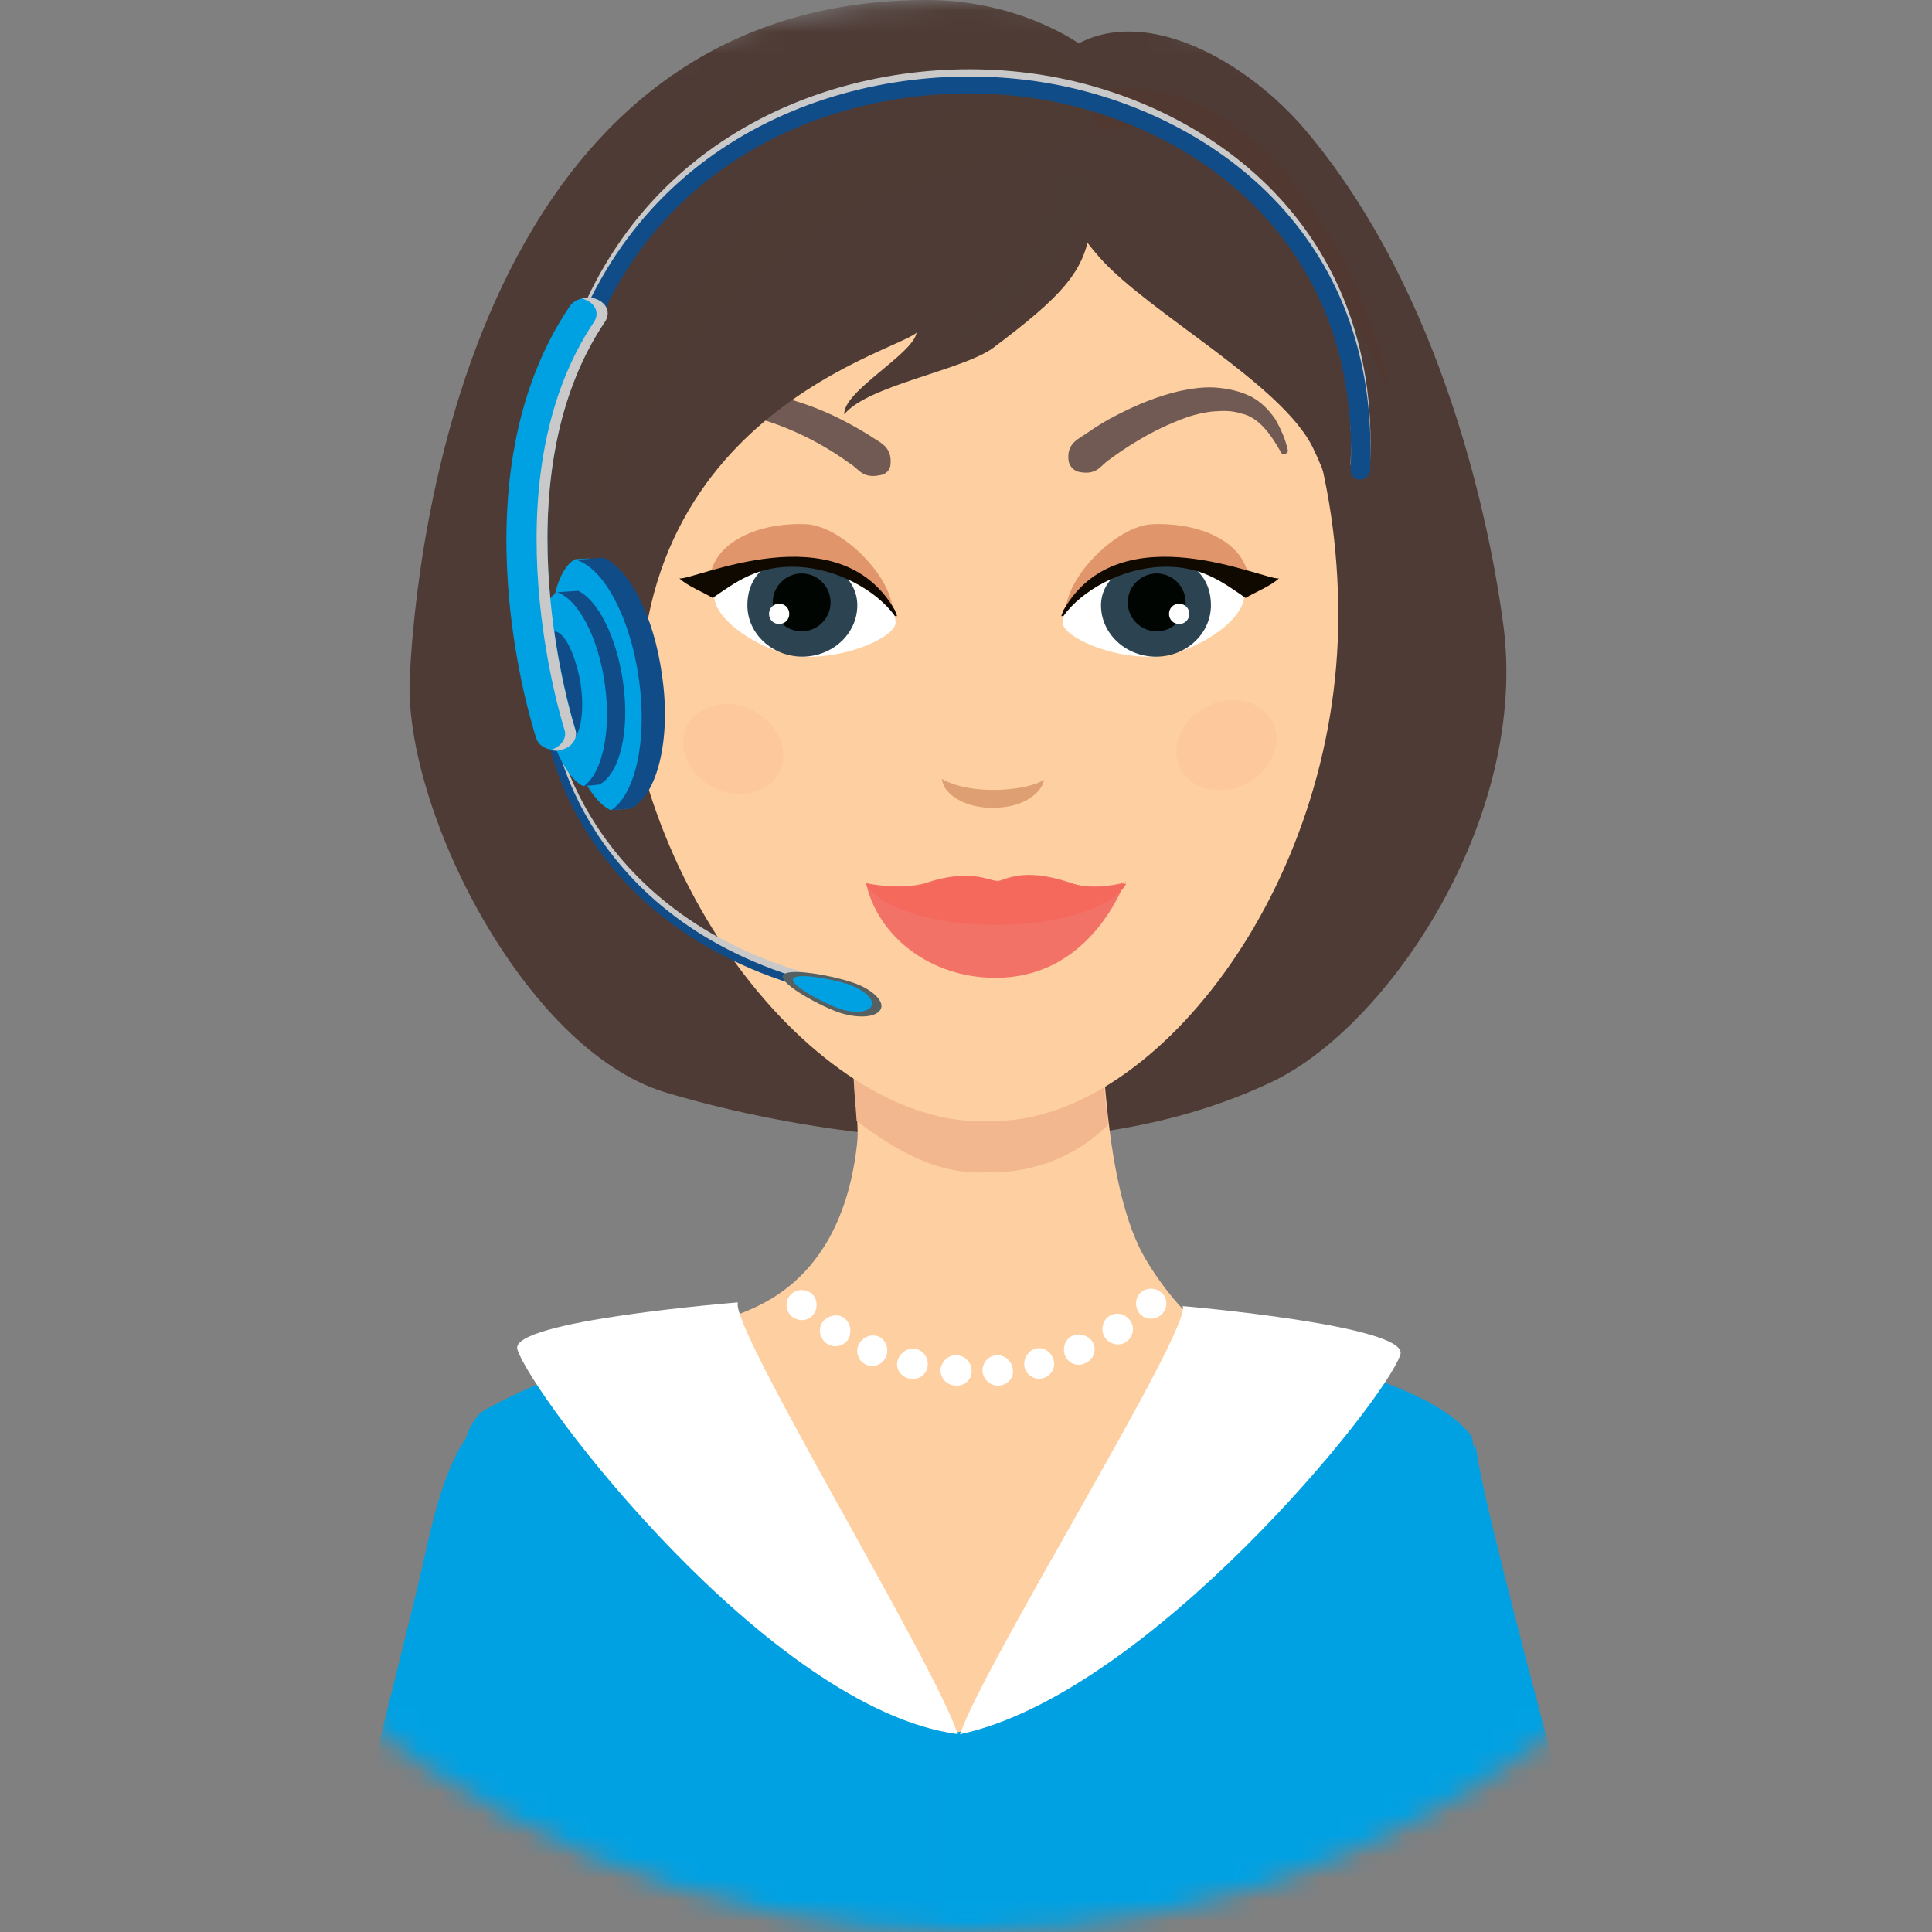
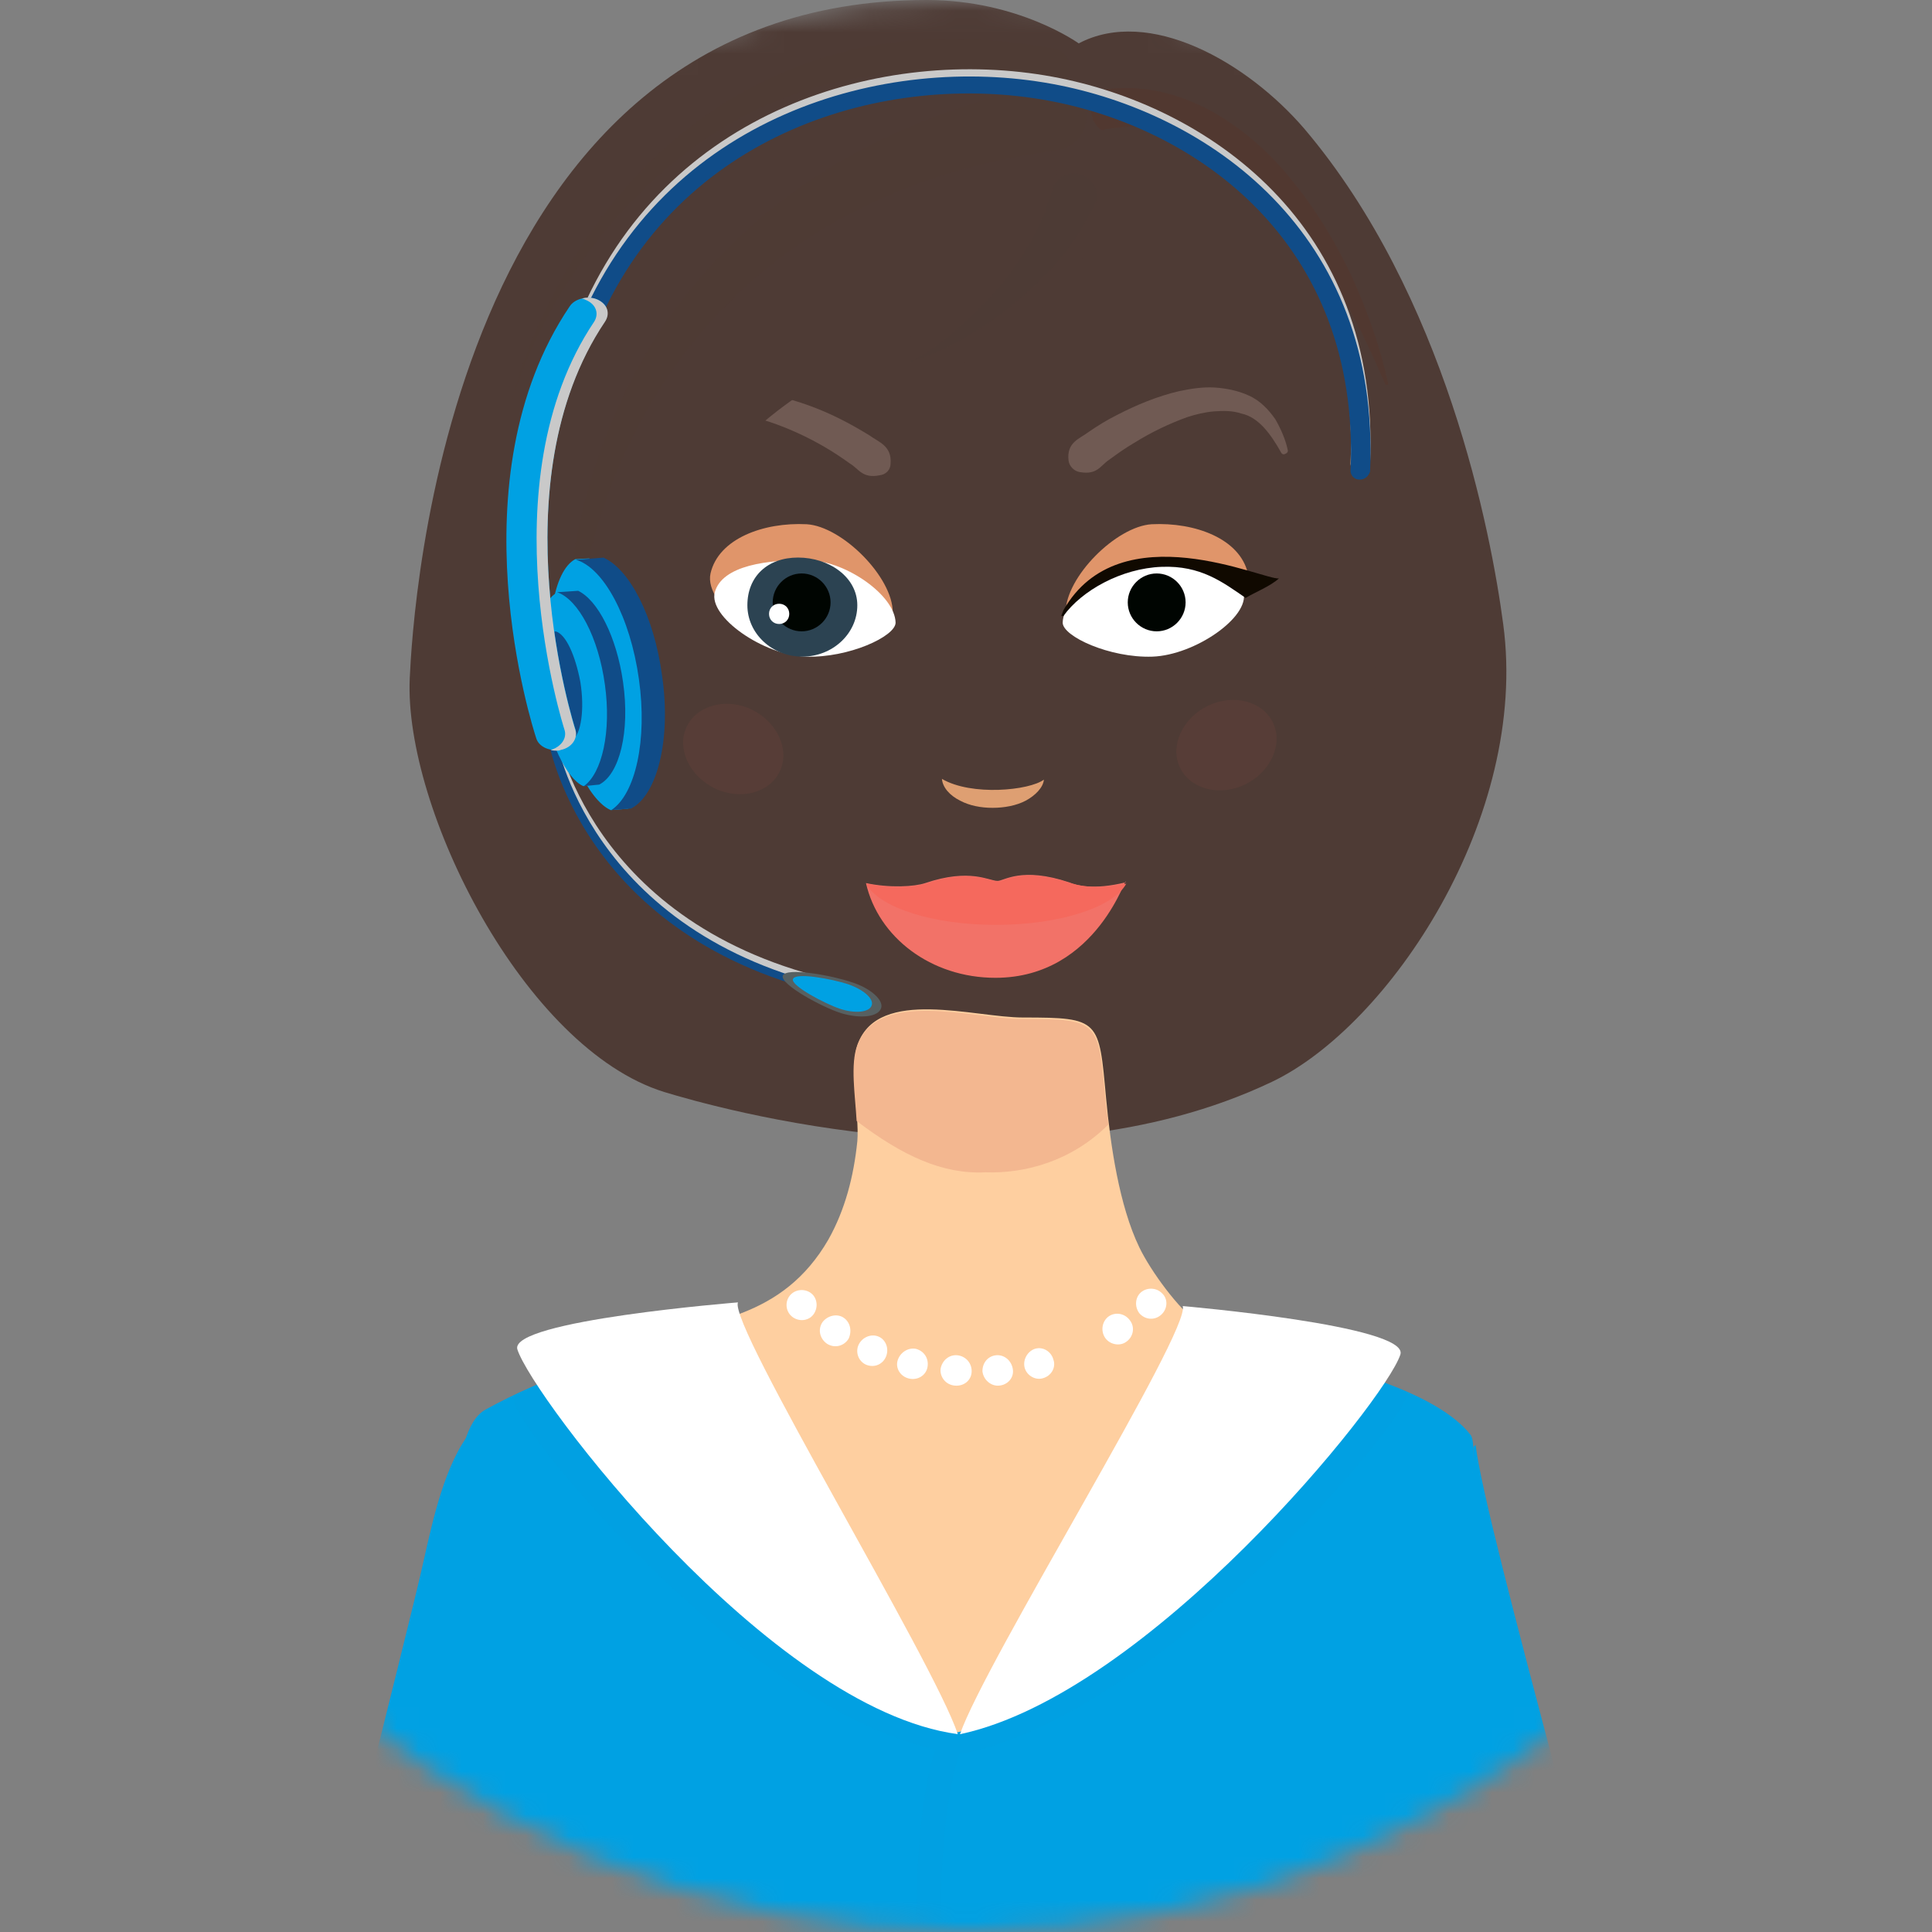
<svg xmlns="http://www.w3.org/2000/svg" width="90" height="90" viewBox="0 0 90 90" fill="none">
  <rect x="0" y="0" width="90" height="90" fill="#808080" stroke="none" />
  <mask id="mask0" mask-type="alpha" maskUnits="userSpaceOnUse" x="0" y="0" width="90" height="90">
    <circle cx="45" cy="45" r="45" fill="#C4C4C4" />
  </mask>
  <g mask="url(#mask0)">
    <path d="M22.62 65.662C19.083 67.615 23.092 88.57 27.27 94.466C29.392 97.464 29.493 111.411 27.708 114.208C25.821 117.172 23.766 120.406 22.284 123.539C21.34 125.561 20.464 128.054 20.094 130.277C19.892 131.591 19.487 136.476 20.869 137.318C22.183 138.093 26.832 135.364 27.876 134.691C30.369 133.141 32.963 131.861 35.422 130.277C38.454 128.323 40.307 125.19 44.081 127.616C48.763 130.581 52.435 134.859 57.624 137.049C60.352 138.194 63.553 139.003 66.484 138.026C69.112 137.184 67.865 135.6 67.158 133.41C66.517 131.389 66.282 129.098 65.237 127.313C54.154 108.952 59.342 97.734 61.06 95.139C61.835 93.96 62.677 93.455 63.688 92.512C65.035 91.265 69.482 68.087 68.505 66.841C66.956 64.853 62.441 63.674 60.184 63.169C58.735 62.832 57.287 62.63 55.67 62.63C50.145 62.663 34.984 62.158 31.75 62.562C28.617 63.034 25.383 64.145 22.62 65.662Z" fill="#00A1E3" />
    <path d="M50.25 2.021C53.518 0.303 58.066 2.864 60.761 5.997C67.33 13.745 69.453 24.762 70.025 29.074C71.238 38.069 64.703 47.805 59.245 50.399C47.925 55.789 33.271 51.578 30.946 50.871C24.41 48.849 18.818 37.664 19.087 31.6C19.222 28.703 20.738 0 43.175 0C47.454 0 50.25 2.021 50.25 2.021Z" fill="#4E3B35" />
    <path d="M38.59 57.742C36.468 61.414 33.032 61.617 29.629 62.391C35.727 70.982 52.302 72.532 58.703 62.964C57.995 62.156 56.715 62.29 55.839 61.65C54.896 60.976 53.616 59.225 53.077 58.113C52.133 56.159 51.729 53.329 51.527 51.173C51.19 47.501 51.257 47.4 47.653 47.4C45.395 47.4 40.949 45.985 39.971 48.612C39.533 49.792 40.039 51.88 39.938 53.161C39.769 54.811 39.365 56.361 38.59 57.742Z" fill="#FECFA0" />
    <path d="M45.901 54.61C47.721 54.678 49.91 54.105 51.629 52.387C51.595 51.983 51.528 51.612 51.494 51.242C51.157 47.569 51.224 47.468 47.62 47.468C45.362 47.468 40.916 46.053 39.938 48.681C39.602 49.591 39.837 51.006 39.905 52.218C42.027 53.836 43.914 54.712 45.901 54.61Z" fill="#F3B790" />
-     <path d="M62.343 28.667C62.343 41.469 53.584 52.451 46.071 52.215C38.491 52.653 28.957 41.469 28.957 28.667C28.957 15.865 36.436 5.522 45.633 5.522C54.864 5.522 62.343 15.865 62.343 28.667Z" fill="#FECFA0" />
    <path d="M58.131 26.712C58.468 28.228 55.301 30.35 53.886 30.418C51.864 30.485 49.607 29.34 49.641 28.531C49.641 26.88 51.999 24.522 53.65 24.421C55.671 24.32 57.76 25.095 58.131 26.712Z" fill="#E0956A" />
    <path d="M57.926 27.59C58.229 28.736 55.669 30.521 53.681 30.589C51.694 30.656 49.504 29.645 49.504 29.005C49.538 27.725 51.795 26.175 53.446 26.108C55.467 26.041 57.589 26.344 57.926 27.59Z" fill="white" />
-     <path d="M56.41 28.198C56.41 29.512 55.264 30.59 53.849 30.59C52.434 30.59 51.289 29.512 51.289 28.198C51.289 26.884 52.67 26.042 54.085 26.042C55.5 26.009 56.41 26.851 56.41 28.198Z" fill="#2C4352" />
    <path d="M55.23 28.062C55.23 28.803 54.624 29.41 53.883 29.41C53.142 29.41 52.535 28.803 52.535 28.062C52.535 27.321 53.142 26.714 53.883 26.714C54.624 26.714 55.23 27.321 55.23 28.062Z" fill="#000501" />
-     <path d="M55.4 28.597C55.4 28.866 55.198 29.068 54.929 29.068C54.659 29.068 54.457 28.866 54.457 28.597C54.457 28.327 54.659 28.125 54.929 28.125C55.198 28.125 55.4 28.327 55.4 28.597Z" fill="white" />
    <path d="M54.12 26.405C55.94 26.338 56.95 27.113 58.028 27.854C58.466 27.584 59.174 27.315 59.578 26.944C58.904 27.045 52.166 23.811 49.539 28.426L49.438 28.696C49.438 28.696 49.505 28.696 49.539 28.696C50.381 27.517 52.234 26.472 54.12 26.405Z" fill="#100900" />
    <path d="M33.099 26.712C32.762 28.228 35.929 30.35 37.344 30.418C39.365 30.485 41.623 29.34 41.589 28.531C41.589 26.88 39.231 24.522 37.58 24.421C35.558 24.32 33.47 25.095 33.099 26.712Z" fill="#E0956A" />
    <path d="M33.298 27.59C32.995 28.736 35.555 30.521 37.543 30.589C39.531 30.656 41.72 29.645 41.72 29.005C41.687 27.725 39.429 26.175 37.779 26.108C35.757 26.041 33.635 26.344 33.298 27.59Z" fill="white" />
    <path d="M34.816 28.196C34.816 29.51 35.962 30.588 37.377 30.588C38.792 30.588 39.937 29.51 39.937 28.196C39.937 26.882 38.623 25.973 37.175 25.973C35.76 25.973 34.816 26.849 34.816 28.196Z" fill="#2C4352" />
    <path d="M35.996 28.062C35.996 28.803 36.602 29.41 37.344 29.41C38.085 29.41 38.691 28.803 38.691 28.062C38.691 27.321 38.085 26.714 37.344 26.714C36.602 26.714 35.996 27.321 35.996 28.062Z" fill="#000501" />
    <path d="M35.824 28.597C35.824 28.866 36.026 29.068 36.296 29.068C36.565 29.068 36.767 28.866 36.767 28.597C36.767 28.327 36.565 28.125 36.296 28.125C36.026 28.125 35.824 28.327 35.824 28.597Z" fill="white" />
-     <path d="M37.106 26.405C35.287 26.338 34.276 27.113 33.198 27.854C32.76 27.584 32.053 27.315 31.648 26.944C32.322 27.045 39.06 23.811 41.688 28.426L41.789 28.696C41.789 28.696 41.721 28.696 41.688 28.696C40.846 27.517 38.993 26.472 37.106 26.405Z" fill="#100900" />
    <path d="M49.777 21.455C49.676 20.612 50.282 20.444 50.686 20.141C51.124 19.837 51.562 19.568 52.034 19.332C52.944 18.861 53.921 18.456 54.931 18.221C55.437 18.119 55.976 18.018 56.582 18.052C57.087 18.086 57.66 18.187 58.165 18.423C58.704 18.658 59.109 19.096 59.412 19.534C59.681 20.006 59.884 20.478 59.985 20.949C60.018 21.05 59.951 21.118 59.85 21.151C59.782 21.185 59.715 21.151 59.681 21.084C59.21 20.242 58.637 19.433 57.828 19.265C57.424 19.13 57.02 19.13 56.548 19.164C56.144 19.198 55.706 19.299 55.302 19.433C54.46 19.736 53.617 20.141 52.809 20.646C52.405 20.882 52.034 21.151 51.663 21.421C51.259 21.69 51.124 22.128 50.316 21.994C50.046 21.96 49.81 21.724 49.777 21.455Z" fill="#705A53" />
    <path d="M40.981 22.139C40.172 22.307 40.004 21.835 39.6 21.599C39.229 21.33 38.825 21.06 38.42 20.825C37.612 20.353 36.736 19.949 35.826 19.645C35.388 19.511 34.917 19.376 34.513 19.376C34.243 19.376 34.041 19.342 33.805 19.376C33.569 19.376 33.367 19.41 33.165 19.477C32.761 19.578 32.356 19.78 32.053 20.117C31.75 20.454 31.447 20.858 31.211 21.262C31.177 21.33 31.076 21.364 30.975 21.33C30.908 21.296 30.874 21.195 30.908 21.128C31.043 20.622 31.245 20.151 31.548 19.679C31.851 19.207 32.323 18.803 32.862 18.601C33.401 18.365 33.974 18.298 34.479 18.264C35.085 18.23 35.624 18.298 36.13 18.433C37.174 18.669 38.185 19.039 39.128 19.511C39.6 19.747 40.071 20.016 40.509 20.286C40.913 20.589 41.553 20.757 41.486 21.599C41.486 21.869 41.284 22.105 40.981 22.139Z" fill="#705A53" />
    <path d="M30.234 37.09C30.941 41.233 32.828 47.062 36.433 49.352C31.649 49.049 26.696 42.109 24.945 37.73C22.553 31.699 22.081 25.063 24.102 18.864C25.719 13.945 37.41 1.885 49.032 4.31C51.054 4.748 50.885 8.959 50.784 10.442C50.649 12.598 49.403 13.844 46.27 16.202C44.855 17.247 40.408 17.954 39.33 19.302C39.263 18.224 42.53 16.506 42.699 15.495C41.654 16.472 27.269 19.875 30.234 37.09Z" fill="#4E3B35" />
    <path d="M49.806 41.103C47.583 40.362 46.775 41.036 46.471 41.036C46.067 41.036 45.191 40.43 43.102 41.137C42.597 41.306 41.452 41.373 40.34 41.137C40.913 43.664 43.372 45.55 46.37 45.55C51.188 45.55 52.535 40.497 52.434 41.103C50.918 41.474 50.143 41.238 49.806 41.103Z" fill="#F27268" />
    <path d="M49.838 41.131C47.614 40.39 46.806 41.064 46.502 41.064C46.098 41.064 45.222 40.457 43.134 41.165C42.628 41.333 41.483 41.401 40.371 41.165C40.371 41.198 40.371 41.232 40.405 41.266C41.079 42.31 43.504 43.085 46.401 43.085C49.4 43.085 51.893 42.243 52.465 41.165C50.916 41.468 50.175 41.232 49.838 41.131Z" fill="#F5695D" />
    <path d="M43.879 36.284C45.26 37.093 47.955 36.823 48.629 36.318C48.595 36.688 48.225 37.059 47.787 37.295C47.349 37.53 46.776 37.632 46.237 37.632C45.698 37.632 45.159 37.53 44.721 37.295C44.249 37.059 43.913 36.688 43.879 36.284Z" fill="#DE9F72" />
    <path d="M52.975 5.429C68.506 9.505 64.16 40.128 61.7 41.88C60.184 42.925 65.777 30.392 61.161 20.858C59.713 17.893 53.548 14.592 51.257 12.032C47.888 8.292 48.831 4.35 52.975 5.429Z" fill="#4E3B35" />
    <g opacity="0.34">
      <g opacity="0.34">
        <path opacity="0.34" d="M49.237 7.006C46.003 7.444 42.903 8.286 40.04 9.735C37.176 11.15 34.582 13.171 32.527 15.664C30.438 18.157 28.889 21.122 27.912 24.255C26.934 27.388 26.463 30.791 26.901 34.092C26.901 34.126 26.867 34.159 26.867 34.159C26.833 34.159 26.8 34.126 26.8 34.126C26.092 30.824 26.328 27.354 27.069 24.053C27.844 20.717 29.225 17.517 31.247 14.687C33.268 11.857 35.896 9.465 38.928 7.646C41.926 5.861 45.329 4.648 48.698 3.907H48.731C49.574 3.738 50.416 4.277 50.584 5.119C50.753 5.962 50.214 6.804 49.371 6.972C49.338 7.006 49.27 7.006 49.237 7.006Z" fill="#5A3427" />
      </g>
    </g>
    <g opacity="0.34">
      <g opacity="0.34">
        <path opacity="0.34" d="M48.663 4.077C46.069 3.437 43.442 3.168 40.814 3.504C38.186 3.808 35.659 4.717 33.402 6.132C31.145 7.547 29.157 9.434 27.54 11.59C25.923 13.746 24.609 16.172 23.801 18.799C24.475 16.138 25.654 13.645 27.17 11.32C28.686 9.03 30.606 6.974 32.897 5.357C35.188 3.74 37.849 2.629 40.645 2.123C43.442 1.618 46.339 1.753 49.068 2.258H49.101C49.607 2.359 49.944 2.831 49.843 3.37C49.741 3.875 49.27 4.212 48.731 4.111C48.697 4.111 48.663 4.111 48.663 4.077Z" fill="#5A3427" />
      </g>
    </g>
    <path opacity="0.34" d="M50.953 9.632C50.75 10.003 50.481 10.542 50.211 10.946C49.942 11.351 49.639 11.755 49.336 12.126C48.695 12.867 47.988 13.54 47.247 14.147C46.506 14.753 45.731 15.292 44.889 15.764C44.08 16.235 43.204 16.64 42.328 16.876C43.17 16.471 43.911 15.932 44.585 15.326C45.293 14.72 45.899 14.079 46.506 13.406C47.078 12.732 47.584 11.991 48.022 11.216C48.224 10.845 48.426 10.441 48.594 10.07C48.763 9.666 48.864 9.329 48.999 8.858C49.167 8.285 49.74 7.948 50.312 8.116C50.885 8.285 51.222 8.858 51.054 9.43C51.02 9.498 50.986 9.565 50.953 9.632Z" fill="#4E3B35" />
    <path opacity="0.34" d="M50.785 4.855C50.819 4.451 50.852 4.316 50.987 4.249C51.122 4.215 51.257 4.181 51.358 4.181C51.594 4.148 51.83 4.114 52.099 4.114C52.571 4.08 53.076 4.114 53.548 4.181C54.491 4.316 55.401 4.653 56.209 5.057C57.86 5.933 59.207 7.146 60.285 8.527C61.397 9.909 62.273 11.391 63.014 12.974C63.722 14.558 64.294 16.175 64.665 17.859C64.665 17.893 64.665 17.927 64.598 17.927C64.564 17.927 64.53 17.927 64.53 17.893C63.857 16.343 63.149 14.793 62.239 13.379C61.397 11.93 60.387 10.582 59.241 9.403C58.096 8.224 56.849 7.18 55.401 6.54C54.693 6.203 53.952 6.001 53.245 5.933C52.874 5.9 52.503 5.9 52.133 5.933C51.964 5.967 51.762 5.967 51.594 6.001C51.392 6.001 51.324 6.27 50.92 5.596C50.852 5.394 50.785 5.125 50.785 4.855Z" fill="#5A3427" />
    <path d="M46.472 68.392C50.447 68.224 54.355 67.146 58.263 67.011C57.657 68.224 55.804 69.605 54.591 70.784C52.941 72.401 51.458 73.985 50.481 75.703C49.471 77.455 45.192 80.723 44.586 80.689C43.036 80.622 35.995 76.276 33.468 74.187C31.548 72.57 28.549 69.302 31.312 67.55C32.895 66.573 35.759 67.584 37.949 67.887C40.745 68.325 43.575 68.527 46.472 68.392Z" fill="#FECFA0" />
    <path d="M46.472 68.392C50.447 68.224 54.355 67.146 58.263 67.011C57.657 68.224 55.804 69.605 54.591 70.784C52.941 72.401 51.458 73.985 50.481 75.703C49.471 77.455 45.192 80.723 44.586 80.689C43.036 80.622 35.995 76.276 33.468 74.187C31.548 72.57 28.549 69.302 31.312 67.55C32.895 66.573 35.759 67.584 37.949 67.887C40.745 68.325 43.575 68.527 46.472 68.392Z" fill="#FECFA0" />
    <path d="M53.08 61.182C52.844 60.878 52.877 60.44 53.147 60.205C53.416 59.969 53.854 59.969 54.124 60.238C54.427 60.508 54.394 60.98 54.09 61.249C53.787 61.519 53.349 61.485 53.08 61.182Z" fill="white" />
    <path d="M51.461 62.289C51.258 61.952 51.36 61.514 51.663 61.312C51.966 61.11 52.404 61.177 52.64 61.514C52.876 61.817 52.808 62.289 52.438 62.525C52.134 62.727 51.663 62.626 51.461 62.289Z" fill="white" />
-     <path d="M49.609 63.128C49.474 62.757 49.643 62.353 49.98 62.218C50.316 62.084 50.721 62.218 50.923 62.555C51.091 62.892 50.957 63.33 50.552 63.499C50.182 63.701 49.744 63.499 49.609 63.128Z" fill="white" />
    <path d="M47.722 63.669C47.655 63.299 47.891 62.928 48.228 62.827C48.598 62.726 48.969 62.962 49.07 63.332C49.205 63.703 48.969 64.107 48.565 64.208C48.194 64.309 47.79 64.04 47.722 63.669Z" fill="white" />
    <path d="M45.766 63.874C45.766 63.47 46.035 63.166 46.406 63.133C46.776 63.099 47.113 63.368 47.181 63.773C47.248 64.177 46.945 64.514 46.541 64.548C46.136 64.581 45.799 64.245 45.766 63.874Z" fill="white" />
    <path d="M43.815 63.773C43.883 63.368 44.22 63.099 44.59 63.133C44.961 63.166 45.264 63.47 45.264 63.874C45.264 64.278 44.927 64.581 44.489 64.548C44.051 64.514 43.782 64.143 43.815 63.773Z" fill="white" />
    <path d="M41.827 63.339C41.962 62.969 42.333 62.767 42.669 62.834C43.04 62.935 43.276 63.272 43.208 63.676C43.141 64.08 42.737 64.316 42.333 64.215C41.928 64.114 41.692 63.71 41.827 63.339Z" fill="white" />
-     <path d="M40.005 62.629C40.174 62.292 40.578 62.123 40.915 62.258C41.252 62.393 41.42 62.797 41.285 63.168C41.151 63.538 40.746 63.74 40.342 63.572C39.972 63.404 39.837 62.966 40.005 62.629Z" fill="white" />
+     <path d="M40.005 62.629C40.174 62.292 40.578 62.123 40.915 62.258C41.252 62.393 41.42 62.797 41.285 63.168C41.151 63.538 40.746 63.74 40.342 63.572C39.972 63.404 39.837 62.966 40.005 62.629" fill="white" />
    <path d="M38.32 61.584C38.556 61.281 38.994 61.18 39.297 61.382C39.6 61.584 39.701 61.988 39.533 62.359C39.331 62.696 38.893 62.831 38.522 62.595C38.185 62.359 38.084 61.921 38.32 61.584Z" fill="white" />
    <path d="M36.839 60.302C37.108 60.033 37.546 60.033 37.816 60.269C38.085 60.504 38.119 60.942 37.883 61.246C37.647 61.549 37.176 61.582 36.872 61.313C36.569 61.043 36.569 60.572 36.839 60.302Z" fill="white" />
    <g opacity="0.14">
      <path opacity="0.14" d="M55.234 62.93C55.638 63.873 46.845 76.439 44.655 80.852L44.15 80.583C41.825 76.001 33.875 63.974 34.313 63.031C34.313 63.031 23.532 64.109 23.97 65.355C24.644 67.343 34.852 79.538 43.577 81.492C42.364 85.266 42.6 92.644 42.87 100.358C43.139 108.477 43.442 117.641 41.488 119.292L42.196 120.134C44.588 118.146 44.318 109.892 43.981 100.325C43.746 92.879 43.476 85.232 44.689 81.695C44.722 81.695 44.756 81.695 44.79 81.695C53.65 79.943 64.801 67.107 65.543 65.018C65.947 63.806 55.234 62.93 55.234 62.93Z" fill="#316F94" />
    </g>
    <path d="M24.101 62.86C24.808 65.083 35.825 79.603 44.618 80.783C43.472 77.346 33.938 61.748 34.376 60.67C34.41 60.67 23.697 61.512 24.101 62.86Z" fill="white" />
    <path d="M65.235 63.099C64.528 65.289 53.478 78.933 44.719 80.786C45.898 77.383 55.499 61.954 55.095 60.842C55.095 60.842 65.673 61.752 65.235 63.099Z" fill="white" />
    <path d="M20.6 119.093C22.689 114.68 25.653 98.812 26.226 90.626C23.497 83.787 21.105 71.928 22.082 67.077C22.015 67.01 21.981 66.942 21.947 66.908V66.673C20.735 68.155 20.162 70.816 19.758 72.602C19.05 75.903 13.66 96.656 12.312 103.832C11.268 109.323 10.796 115.825 14.132 119.733C15.445 121.35 19.454 121.451 20.6 119.093Z" fill="#00A1E3" />
    <path d="M76.724 99.651C75.444 92.745 69.211 71.285 68.739 67.309L68.638 67.41C68.672 71.79 64.933 90.959 63.686 92.239V92.273C64.697 97.528 66.213 104.502 67.459 109.657C67.729 110.735 48.526 117.574 41.316 121.852C42.495 124.48 43.91 127.343 46.269 129.971C54.455 127.647 75.376 118.618 76.96 117.068C80.834 113.329 77.633 104.637 76.724 99.651Z" fill="#00A1E3" />
    <g opacity="0.24">
      <path opacity="0.24" d="M59.307 33.684C59.779 34.694 59.172 35.975 57.993 36.547C56.781 37.12 55.433 36.749 54.961 35.739C54.49 34.728 55.096 33.448 56.275 32.875C57.488 32.303 58.836 32.673 59.307 33.684Z" fill="#F55F53" />
    </g>
    <g opacity="0.24">
      <path opacity="0.24" d="M31.985 33.864C31.513 34.875 32.12 36.155 33.299 36.727C34.511 37.3 35.859 36.93 36.331 35.919C36.802 34.908 36.196 33.628 35.017 33.055C33.838 32.483 32.456 32.853 31.985 33.864Z" fill="#F55F53" />
    </g>
    <path d="M63.352 22.003H63.318C63.082 22.003 62.914 21.801 62.914 21.599C63.385 10.886 55.637 5.596 48.831 4.35C41.319 2.969 31.515 5.765 27.708 15.13C27.607 15.333 27.372 15.434 27.169 15.366C26.934 15.299 26.832 15.063 26.934 14.861C30.943 5.057 41.184 2.127 49.034 3.575C56.176 4.889 64.329 10.414 63.823 21.633C63.756 21.835 63.587 22.003 63.352 22.003Z" fill="#C9C9C9" />
    <path d="M63.352 22.34H63.318C63.082 22.34 62.914 22.137 62.914 21.935C63.385 11.222 55.637 5.933 48.831 4.686C41.319 3.305 31.515 6.101 27.708 15.467C27.607 15.669 27.372 15.77 27.169 15.703C26.934 15.635 26.832 15.4 26.934 15.197C30.943 5.394 41.184 2.463 49.034 3.912C56.176 5.225 64.329 10.751 63.823 21.969C63.756 22.171 63.587 22.34 63.352 22.34Z" fill="#104C88" />
    <path d="M39.025 46.056H38.991C26.998 43.428 25.516 34.096 25.516 33.995C25.516 33.894 25.583 33.793 25.684 33.793C25.785 33.793 25.886 33.86 25.886 33.961C25.886 34.062 27.369 43.159 39.092 45.719C39.193 45.753 39.261 45.854 39.227 45.955C39.193 45.988 39.092 46.056 39.025 46.056Z" fill="#C9C9C9" />
    <path d="M39.025 46.388H38.991C26.998 43.76 25.516 34.428 25.516 34.327C25.516 34.226 25.583 34.125 25.684 34.125C25.785 34.125 25.886 34.193 25.886 34.294C25.886 34.395 27.369 43.491 39.092 46.051C39.193 46.085 39.261 46.186 39.227 46.287C39.193 46.321 39.092 46.388 39.025 46.388Z" fill="#104C88" />
    <path d="M39.664 45.752C40.54 46.021 41.18 46.594 41.045 46.965C40.91 47.369 40.102 47.47 39.192 47.2C38.316 46.931 36.329 45.853 36.464 45.449C36.632 45.044 38.788 45.449 39.664 45.752Z" fill="#576061" />
    <path d="M39.499 45.847C40.206 46.083 40.711 46.521 40.61 46.825C40.509 47.161 39.836 47.229 39.128 46.993C38.42 46.757 36.837 45.915 36.938 45.612C37.039 45.275 38.791 45.612 39.499 45.847Z" fill="#00A1E3" />
    <path d="M29.257 37.671C30.2 37.031 30.605 34.403 30.066 31.472C29.56 28.608 28.482 26.351 27.438 26.014L26.798 26.048C25.787 26.587 25.315 29.181 25.854 32.213C26.36 35.009 27.404 37.266 28.448 37.738L29.257 37.671Z" fill="#00A1E3" />
    <path d="M29.763 31.635C30.167 34.499 29.595 36.992 28.483 37.733L29.392 37.666C30.605 37.059 31.279 34.465 30.841 31.467C30.471 28.704 29.325 26.515 28.112 25.976L26.832 26.077C28.112 26.447 29.359 28.738 29.763 31.635Z" fill="#104C88" />
    <path d="M27.809 36.585C28.55 36.114 28.853 34.059 28.449 31.802C28.045 29.578 27.236 27.86 26.428 27.59L25.922 27.624C25.147 28.028 24.777 30.05 25.181 32.374C25.552 34.53 26.394 36.282 27.169 36.619L27.809 36.585Z" fill="#00A1E3" />
    <path d="M28.18 31.901C28.484 34.091 28.046 36.011 27.203 36.618L27.911 36.55C28.854 36.079 29.36 34.091 29.023 31.767C28.72 29.644 27.844 27.96 26.934 27.522L25.957 27.589C26.934 27.926 27.877 29.678 28.18 31.901Z" fill="#104C88" />
    <path d="M26.665 34.467C27.07 34.198 27.238 33.052 27.036 31.772C26.8 30.526 26.362 29.549 25.891 29.414L25.621 29.448C25.183 29.683 24.981 30.829 25.217 32.109C25.419 33.322 25.891 34.299 26.328 34.501L26.665 34.467Z" fill="#104C88" />
    <path d="M25.925 34.933C25.487 34.967 25.082 34.731 24.981 34.394C24.813 33.889 21.107 22.333 26.531 14.282C26.767 13.911 27.34 13.776 27.811 13.945C28.283 14.147 28.418 14.585 28.182 14.955C23.128 22.468 26.767 33.855 26.801 33.956C26.935 34.36 26.632 34.798 26.127 34.899C26.059 34.933 25.992 34.933 25.925 34.933Z" fill="#00A1E3" />
    <path d="M27.811 13.946C27.575 13.845 27.305 13.845 27.103 13.912C27.171 13.912 27.238 13.946 27.305 13.98C27.777 14.182 27.912 14.62 27.676 14.99C22.623 22.503 26.261 33.89 26.295 33.991C26.43 34.395 26.126 34.8 25.655 34.934C25.756 34.968 25.823 34.968 25.924 34.968C25.991 34.968 26.059 34.968 26.126 34.934C26.632 34.833 26.935 34.395 26.8 33.991C26.766 33.89 23.128 22.503 28.181 14.99C28.451 14.586 28.282 14.148 27.811 13.946Z" fill="#C9C9C9" />
  </g>
</svg>